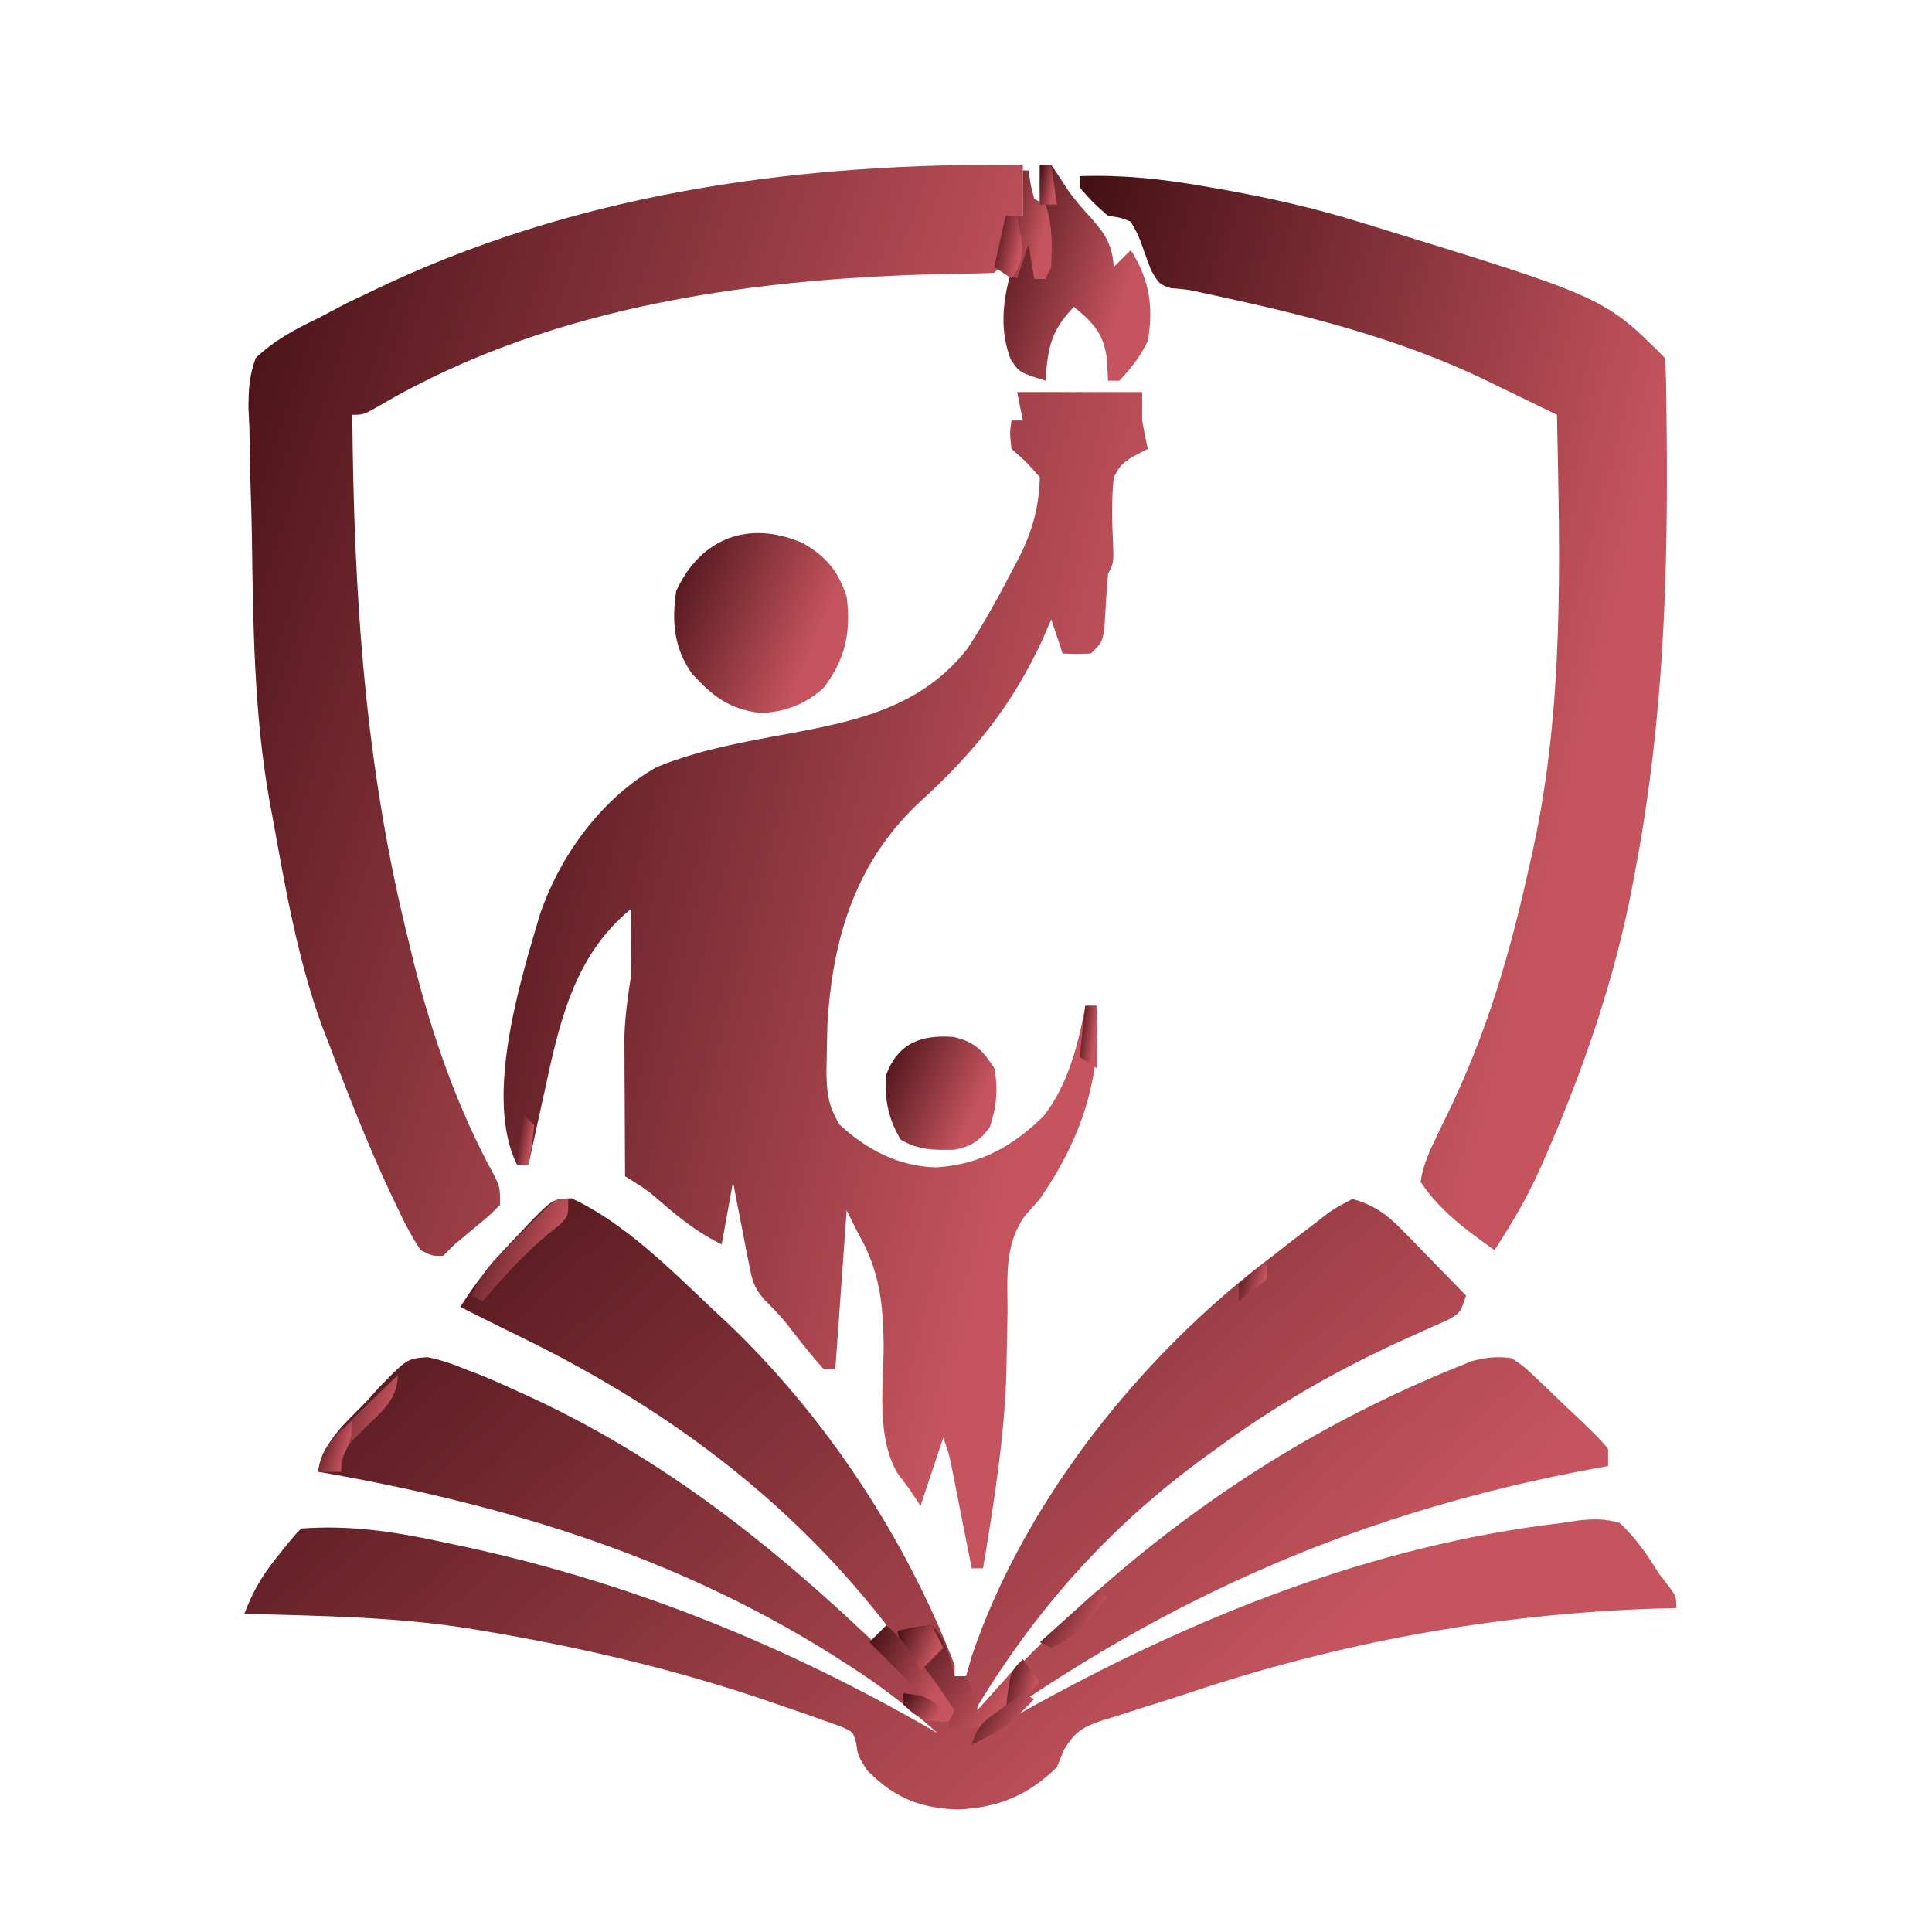
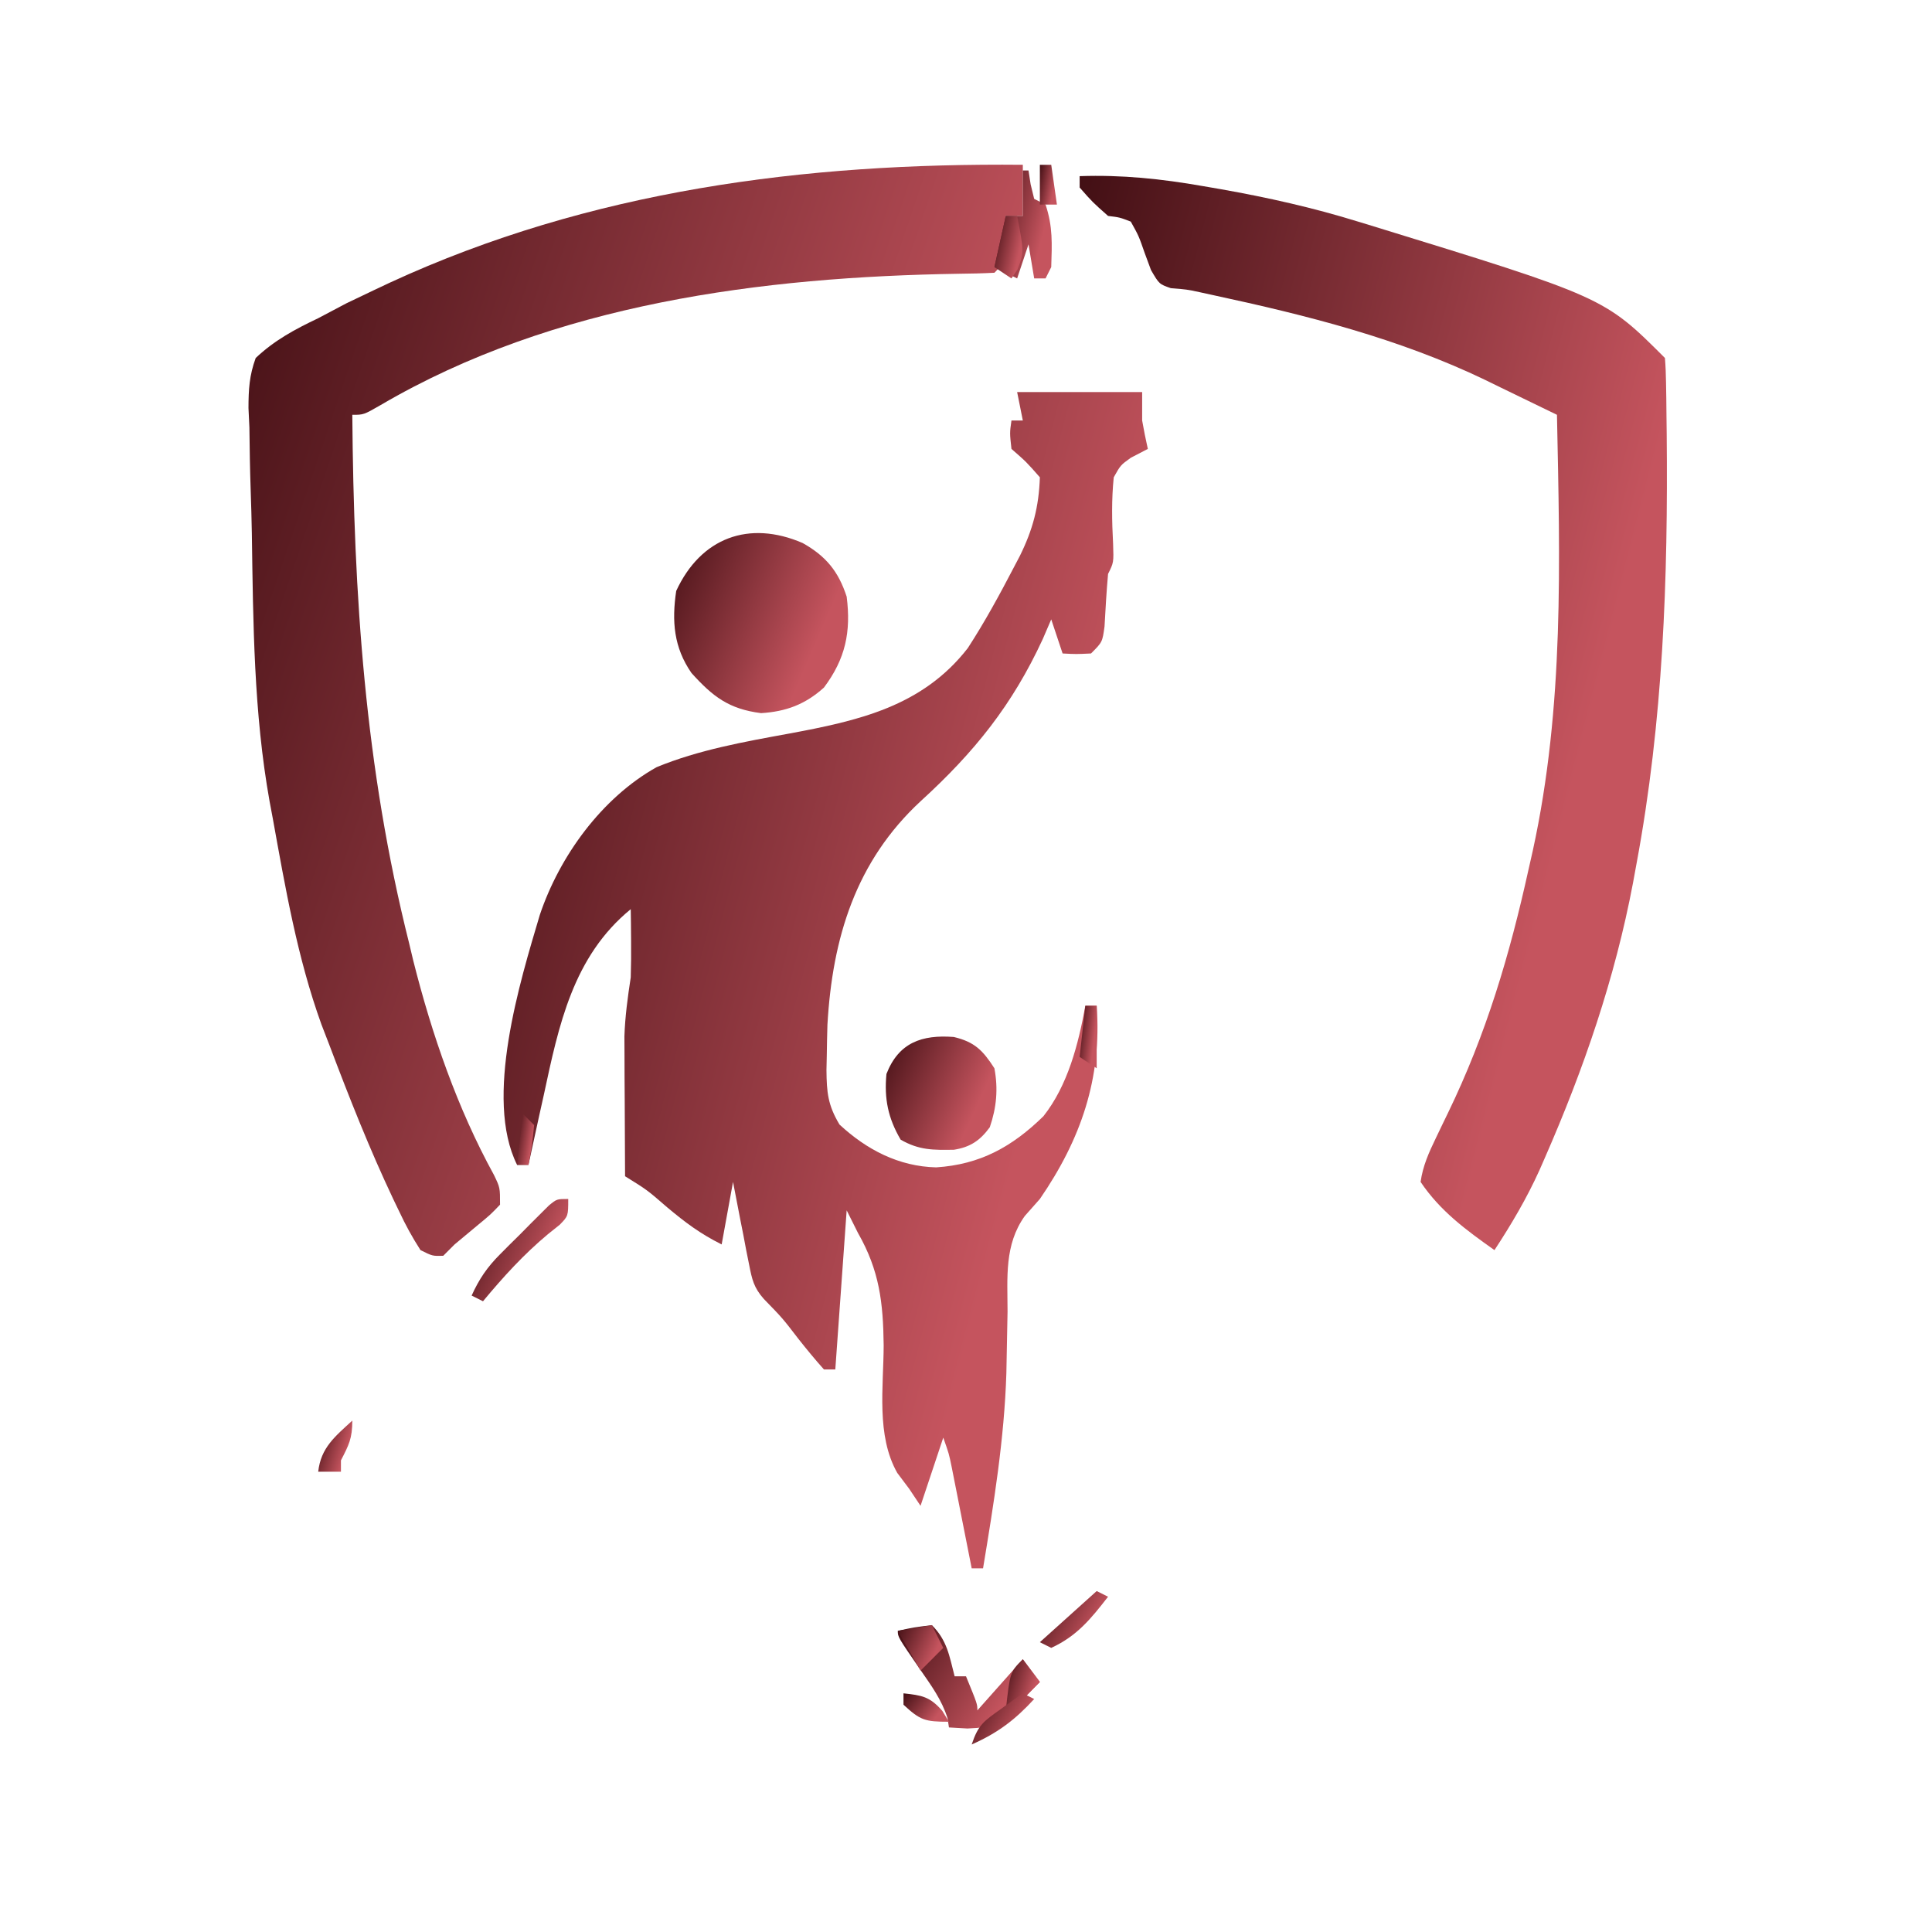
<svg xmlns="http://www.w3.org/2000/svg" version="1.1" width="340" height="340">
  <defs data-v-423bf9ae="">
    <linearGradient data-v-423bf9ae="" gradientTransform="rotate(25)" id="25a99664-fbe4-42ef-9718-5d9765eb7359" x1="0%" y1="0%" x2="100%" y2="0%">
      <stop data-v-423bf9ae="" offset="0%" style="stop-color: rgb(66, 15, 20); stop-opacity: 1;">
      </stop>
      <stop data-v-423bf9ae="" offset="100%" style="stop-color: rgb(197, 84, 94); stop-opacity: 1;">
      </stop>
    </linearGradient>
  </defs>
-   <path d="M0 0 C9.142 4.22 17.218 12.278 24.445 19.129 C25.847 20.434 25.847 20.434 27.277 21.766 C44.725 38.342 58.752 59.67 67.445 82.129 C67.445 82.789 67.445 83.449 67.445 84.129 C68.105 84.129 68.765 84.129 69.445 84.129 C69.775 82.974 70.105 81.819 70.445 80.629 C79.68 53.225 100.519 27.308 123.445 10.129 C124.651 9.184 125.857 8.238 127.062 7.293 C128.313 6.34 129.566 5.39 130.82 4.441 C131.404 3.982 131.987 3.523 132.588 3.05 C134.281 1.805 134.281 1.805 137.445 0.129 C141.22 1.168 143.511 2.831 146.215 5.605 C146.875 6.276 147.536 6.946 148.217 7.637 C148.89 8.335 149.564 9.034 150.258 9.754 C150.951 10.46 151.644 11.167 152.357 11.895 C154.06 13.633 155.756 15.378 157.445 17.129 C156.445 20.129 156.445 20.129 154.323 21.381 C153.395 21.791 152.467 22.202 151.512 22.625 C149.963 23.33 149.963 23.33 148.382 24.049 C147.269 24.55 146.155 25.051 145.008 25.566 C133.701 30.825 123.486 36.758 113.445 44.129 C112.827 44.576 112.208 45.022 111.57 45.482 C94.397 57.974 81.214 72.878 70.445 91.129 C71.82 89.754 73.121 88.314 74.438 86.883 C97.777 61.622 124.572 42.245 156.621 29.41 C157.235 29.163 157.849 28.916 158.482 28.662 C160.977 27.984 162.867 27.83 165.445 28.129 C167.573 29.55 167.573 29.55 169.652 31.523 C170.779 32.586 170.779 32.586 171.928 33.67 C172.697 34.42 173.466 35.169 174.258 35.941 C175.44 37.048 175.44 37.048 176.646 38.178 C180.922 42.268 180.922 42.268 182.445 44.129 C182.445 45.119 182.445 46.109 182.445 47.129 C181.49 47.301 181.49 47.301 180.515 47.477 C139.568 54.972 105.174 69.892 71.445 94.129 C74.434 93.133 76.809 91.87 79.547 90.32 C108.874 73.957 140.836 61.022 174.445 57.129 C175.362 56.986 176.278 56.843 177.223 56.695 C179.924 56.431 181.838 56.364 184.445 57.129 C187.376 59.783 189.363 62.792 191.445 66.129 C192.283 67.204 192.283 67.204 193.137 68.301 C194.445 70.129 194.445 70.129 194.445 72.129 C193.326 72.155 192.208 72.18 191.055 72.207 C162.712 73.114 134.918 78.19 108.09 87.249 C105.529 88.101 102.958 88.907 100.379 89.703 C98.838 90.198 97.298 90.694 95.758 91.191 C95.057 91.4 94.356 91.609 93.634 91.824 C90.008 93.037 88.616 93.842 86.629 97.176 C86.238 98.15 85.848 99.125 85.445 100.129 C80.315 105.116 75.047 107.284 68.008 107.566 C61.289 107.363 56.691 105.432 52.008 100.629 C50.445 98.129 50.445 98.129 50.154 96.109 C49.614 93.922 49.614 93.922 47.338 92.928 C46.417 92.604 45.496 92.279 44.547 91.945 C43.006 91.394 43.006 91.394 41.435 90.831 C40.324 90.455 39.214 90.079 38.07 89.691 C36.934 89.297 35.798 88.902 34.628 88.495 C18.188 82.875 1.57 79.002 -15.555 76.129 C-16.235 76.014 -16.916 75.899 -17.617 75.781 C-30.82 73.644 -44.212 73.505 -57.555 73.129 C-56.116 69.352 -54.531 66.538 -51.992 63.379 C-51.062 62.211 -51.062 62.211 -50.113 61.02 C-48.555 59.129 -48.555 59.129 -47.555 58.129 C-39.212 57.485 -31.372 58.623 -23.242 60.379 C-22.146 60.609 -21.05 60.838 -19.921 61.075 C10.243 67.489 37.795 78.665 64.445 94.129 C60 90.181 55.474 86.585 50.508 83.316 C49.862 82.891 49.217 82.466 48.552 82.028 C19.834 63.347 -11.045 53.984 -44.555 48.129 C-43.64 42.696 -39.753 39.579 -36.055 35.754 C-35.371 34.992 -34.688 34.23 -33.984 33.445 C-28.924 28.224 -28.924 28.224 -25.319 27.973 C-22.91 28.456 -20.821 29.182 -18.555 30.129 C-17.843 30.398 -17.132 30.667 -16.399 30.945 C-14.208 31.816 -12.072 32.767 -9.93 33.754 C-8.766 34.283 -8.766 34.283 -7.579 34.823 C21.611 48.261 44.026 68.432 66.445 91.129 C47.841 60.389 22.385 39.576 -9.636 24.064 C-12.956 22.446 -16.254 20.785 -19.555 19.129 C-16.54 14.286 -13.11 10.257 -9.117 6.191 C-8.277 5.289 -8.277 5.289 -7.42 4.369 C-3.294 0.166 -3.294 0.166 0 0 Z " fill="url(#25a99664-fbe4-42ef-9718-5d9765eb7359)" transform="translate(100.555,210.871)" />
  <path d="M0 0 C7.26 0 14.52 0 22 0 C22 1.65 22 3.3 22 5 C22.297 6.673 22.621 8.343 23 10 C22.01 10.516 21.02 11.031 20 11.562 C18.199 12.857 18.199 12.857 17 15 C16.6 18.964 16.677 22.731 16.887 26.699 C17 30 17 30 16 32 C15.724 35.081 15.553 38.162 15.379 41.25 C15 44 15 44 13 46 C10.375 46.125 10.375 46.125 8 46 C7.01 43.03 7.01 43.03 6 40 C5.51 41.14 5.02 42.279 4.516 43.453 C-0.84 55.055 -7.509 63.358 -16.954 71.972 C-28.394 82.556 -32.516 96.039 -33.387 111.367 C-33.439 113.161 -33.477 114.955 -33.5 116.75 C-33.528 118.018 -33.528 118.018 -33.556 119.312 C-33.516 123.246 -33.317 125.47 -31.262 128.902 C-26.493 133.325 -20.835 136.282 -14.25 136.438 C-6.507 135.934 -0.897 132.828 4.625 127.438 C8.934 121.989 10.783 114.73 12 108 C12.66 108 13.32 108 14 108 C14.923 120.797 11.211 131.515 4 142 C3.126 142.986 2.252 143.972 1.352 144.988 C-2.278 150.064 -1.697 155.8 -1.688 161.812 C-1.729 164.238 -1.776 166.664 -1.828 169.09 C-1.851 170.27 -1.873 171.451 -1.896 172.667 C-2.254 184.179 -4.116 195.654 -6 207 C-6.66 207 -7.32 207 -8 207 C-8.174 206.115 -8.174 206.115 -8.351 205.212 C-8.878 202.537 -9.408 199.862 -9.938 197.188 C-10.211 195.794 -10.211 195.794 -10.49 194.373 C-10.756 193.034 -10.756 193.034 -11.027 191.668 C-11.19 190.846 -11.352 190.024 -11.519 189.177 C-11.996 186.838 -11.996 186.838 -13 184 C-14.32 187.96 -15.64 191.92 -17 196 C-17.66 195.01 -18.32 194.02 -19 193 C-19.691 192.08 -20.382 191.159 -21.094 190.211 C-24.83 183.62 -23.51 175.081 -23.488 167.758 C-23.574 160.196 -24.238 154.595 -28 148 C-28.99 146.02 -28.99 146.02 -30 144 C-30.66 153.24 -31.32 162.48 -32 172 C-32.66 172 -33.32 172 -34 172 C-35.539 170.28 -37.007 168.498 -38.438 166.688 C-41.301 162.962 -41.301 162.962 -44.564 159.609 C-46.343 157.615 -46.66 156.161 -47.168 153.551 C-47.339 152.703 -47.51 151.856 -47.686 150.982 C-47.851 150.101 -48.017 149.22 -48.188 148.312 C-48.453 146.973 -48.453 146.973 -48.725 145.607 C-49.16 143.407 -49.581 141.204 -50 139 C-50.66 142.63 -51.32 146.26 -52 150 C-55.775 148.112 -58.412 146.135 -61.625 143.438 C-65.111 140.413 -65.111 140.413 -69 138 C-69.029 133.479 -69.047 128.958 -69.062 124.438 C-69.071 123.161 -69.079 121.884 -69.088 120.568 C-69.091 119.328 -69.094 118.087 -69.098 116.809 C-69.106 115.104 -69.106 115.104 -69.114 113.365 C-68.995 109.846 -68.53 106.478 -68 103 C-67.937 100.855 -67.913 98.708 -67.938 96.562 C-67.947 95.512 -67.956 94.461 -67.965 93.379 C-67.976 92.594 -67.988 91.809 -68 91 C-78.16 99.315 -80.664 111.396 -83.312 123.75 C-83.576 124.936 -83.84 126.122 -84.111 127.344 C-84.751 130.227 -85.38 133.112 -86 136 C-86.66 136 -87.32 136 -88 136 C-93.86 124.281 -87.472 103.687 -84 92 C-80.516 81.649 -73.108 71.428 -63.453 66.012 C-56.075 62.969 -48.017 61.538 -40.195 60.109 C-28.025 57.85 -16.707 55.374 -8.688 45.062 C-5.705 40.469 -3.089 35.669 -0.562 30.812 C-0.22 30.16 0.123 29.507 0.476 28.834 C2.767 24.195 3.824 20.195 4 15 C1.625 12.292 1.625 12.292 -1 10 C-1.312 7.188 -1.312 7.188 -1 5 C-0.34 5 0.32 5 1 5 C0.505 2.525 0.505 2.525 0 0 Z " fill="url(#25a99664-fbe4-42ef-9718-5d9765eb7359)" transform="translate(179,69)" />
  <path d="M0 0 C0 2.97 0 5.94 0 9 C-0.99 9 -1.98 9 -3 9 C-3.061 9.638 -3.121 10.276 -3.184 10.934 C-3.267 11.76 -3.351 12.586 -3.438 13.438 C-3.559 14.673 -3.559 14.673 -3.684 15.934 C-4 18 -4 18 -5 19 C-7.071 19.111 -9.145 19.156 -11.219 19.176 C-45.866 19.725 -82.498 24.399 -112.992 42.27 C-116 44 -116 44 -118 44 C-117.742 75.871 -115.795 105.956 -108 137 C-107.756 138.022 -107.513 139.044 -107.262 140.098 C-104 153.046 -99.502 166.073 -93.066 177.785 C-92 180 -92 180 -92 183 C-93.68 184.754 -93.68 184.754 -95.875 186.562 C-96.594 187.162 -97.314 187.761 -98.055 188.379 C-98.697 188.914 -99.339 189.449 -100 190 C-100.66 190.66 -101.32 191.32 -102 192 C-103.891 192.051 -103.891 192.051 -106 191 C-107.461 188.726 -108.613 186.619 -109.75 184.188 C-110.091 183.481 -110.431 182.775 -110.782 182.047 C-114.964 173.213 -118.547 164.139 -122 155 C-122.474 153.77 -122.949 152.54 -123.438 151.273 C-127.679 139.529 -129.783 127.257 -132 115 C-132.183 114.027 -132.365 113.054 -132.553 112.052 C-135.347 96.484 -135.448 80.606 -135.68 64.83 C-135.727 62.305 -135.795 59.781 -135.885 57.258 C-136.012 53.578 -136.068 49.904 -136.109 46.223 C-136.163 45.1 -136.217 43.977 -136.272 42.82 C-136.264 39.538 -136.128 37.086 -135 34 C-131.689 30.872 -128.091 28.948 -124 27 C-122.345 26.126 -120.69 25.251 -119.035 24.375 C-117.383 23.572 -115.725 22.781 -114.062 22 C-113.162 21.576 -112.262 21.153 -111.334 20.716 C-76.143 4.493 -38.379 -0.361 0 0 Z " fill="url(#25a99664-fbe4-42ef-9718-5d9765eb7359)" transform="translate(180,29)" />
  <path d="M0 0 C7.419 -0.257 14.385 0.471 21.688 1.75 C22.746 1.933 23.805 2.115 24.896 2.303 C33.094 3.759 41.038 5.536 49 8 C49.773 8.236 50.547 8.471 51.344 8.714 C92.311 21.311 92.311 21.311 103 32 C103.119 33.43 103.17 34.865 103.193 36.3 C103.209 37.223 103.225 38.146 103.241 39.097 C103.257 40.619 103.257 40.619 103.273 42.172 C103.286 43.225 103.298 44.278 103.311 45.363 C103.555 71.01 102.692 95.764 98 121 C97.797 122.109 97.594 123.218 97.385 124.361 C94.204 141.168 88.726 157.102 81.875 172.75 C81.563 173.464 81.25 174.179 80.928 174.915 C78.681 179.882 75.988 184.444 73 189 C67.983 185.445 63.467 182.144 60 177 C60.395 174.177 61.47 171.793 62.707 169.242 C63.047 168.533 63.386 167.824 63.736 167.094 C64.091 166.362 64.447 165.629 64.812 164.875 C71.568 150.933 75.663 137.112 79 122 C79.25 120.896 79.5 119.792 79.757 118.654 C85.287 93.29 84.526 67.824 84 42 C80.733 40.403 77.459 38.82 74.184 37.238 C72.819 36.571 72.819 36.571 71.426 35.89 C56.202 28.565 39.983 24.489 23.527 20.945 C22.73 20.771 21.932 20.597 21.111 20.417 C18.87 19.939 18.87 19.939 16.039 19.711 C14 19 14 19 12.559 16.531 C12.189 15.531 11.819 14.531 11.438 13.5 C10.399 10.509 10.399 10.509 9 8 C7.044 7.249 7.044 7.249 5 7 C2.25 4.562 2.25 4.562 0 2 C0 1.34 0 0.68 0 0 Z " fill="url(#25a99664-fbe4-42ef-9718-5d9765eb7359)" transform="translate(190,31)" />
  <path d="M0 0 C4.093 2.296 6.296 4.975 7.75 9.438 C8.537 15.633 7.543 20.38 3.75 25.438 C0.465 28.398 -2.918 29.669 -7.312 29.938 C-12.966 29.22 -15.801 27.043 -19.562 22.875 C-22.688 18.36 -23.038 13.769 -22.25 8.438 C-17.921 -0.938 -9.438 -4.078 0 0 Z " fill="url(#25a99664-fbe4-42ef-9718-5d9765eb7359)" transform="translate(141.25,95.562)" />
-   <path d="M0 0 C0.66 0 1.32 0 2 0 C2.95 1.392 3.892 2.79 4.785 4.219 C6.111 6.163 7.6 7.827 9.188 9.562 C11.593 12.289 12.773 14.262 13 18 C13.99 17.01 14.98 16.02 16 15 C19.287 20.205 20.04 24.996 19 31 C17.621 33.875 16.188 35.603 14 38 C13.34 38 12.68 38 12 38 C11.938 36.783 11.876 35.566 11.812 34.312 C11.288 29.842 9.494 27.867 6 25 C1.87 29.263 1.387 32.288 1 38 C-3.662 36.528 -3.662 36.528 -5.145 34.215 C-7.872 27.153 -5.727 19.72 -3 13 C-2.34 13.33 -1.68 13.66 -1 14 C-1 15.98 -1 17.96 -1 20 C-0.34 20 0.32 20 1 20 C1.027 18.396 1.046 16.792 1.062 15.188 C1.074 14.294 1.086 13.401 1.098 12.48 C1.11 9.866 1.11 9.866 0 7 C-0.04 4.667 -0.044 2.333 0 0 Z " fill="url(#25a99664-fbe4-42ef-9718-5d9765eb7359)" transform="translate(183,29)" />
  <path d="M0 0 C3.691 0.874 5.131 2.369 7.16 5.512 C7.833 9.129 7.546 12.384 6.348 15.887 C4.635 18.231 2.91 19.393 0.039 19.848 C-3.633 19.91 -6.109 19.932 -9.34 18.074 C-11.552 14.296 -12.255 10.879 -11.84 6.512 C-9.681 0.961 -5.574 -0.419 0 0 Z " fill="url(#25a99664-fbe4-42ef-9718-5d9765eb7359)" transform="translate(167.84,182.488)" />
  <path d="M0 0 C2.686 2.686 3.06 5.376 4 9 C4.66 9 5.32 9 6 9 C8 13.875 8 13.875 8 15 C10.64 12.03 13.28 9.06 16 6 C16.99 7.32 17.98 8.64 19 10 C11.278 17.936 11.278 17.936 6.25 18.188 C5.178 18.126 4.105 18.064 3 18 C2.919 17.468 2.838 16.935 2.754 16.387 C1.714 13.096 -0.105 10.646 -2.062 7.812 C-6 2.09 -6 2.09 -6 1 C-3.125 0.375 -3.125 0.375 0 0 Z " fill="url(#25a99664-fbe4-42ef-9718-5d9765eb7359)" transform="translate(164,286)" />
  <path d="M0 0 C0.33 0 0.66 0 1 0 C1.124 0.804 1.248 1.609 1.375 2.438 C1.684 3.706 1.684 3.706 2 5 C2.66 5.33 3.32 5.66 4 6 C5.297 9.892 5.13 12.894 5 17 C4.67 17.66 4.34 18.32 4 19 C3.34 19 2.68 19 2 19 C1.67 17.02 1.34 15.04 1 13 C0.34 14.98 -0.32 16.96 -1 19 C-2.32 18.34 -3.64 17.68 -5 17 C-4.34 14.03 -3.68 11.06 -3 8 C-2.01 8 -1.02 8 0 8 C0 5.36 0 2.72 0 0 Z " fill="url(#25a99664-fbe4-42ef-9718-5d9765eb7359)" transform="translate(180,30)" />
-   <path d="M0 0 C4.851 4.41 8.348 9.58 12 15 C11.67 15.66 11.34 16.32 11 17 C6.38 12.38 1.76 7.76 -3 3 C-2.01 2.01 -1.02 1.02 0 0 Z " fill="url(#25a99664-fbe4-42ef-9718-5d9765eb7359)" transform="translate(156,286)" />
  <path d="M0 0 C0 3 0 3 -1.504 4.543 C-2.183 5.086 -2.863 5.628 -3.562 6.188 C-7.851 9.765 -11.436 13.712 -15 18 C-15.66 17.67 -16.32 17.34 -17 17 C-15.687 14.101 -14.273 12.017 -12.031 9.766 C-11.175 8.905 -11.175 8.905 -10.301 8.027 C-9.707 7.441 -9.112 6.854 -8.5 6.25 C-7.906 5.648 -7.311 5.046 -6.699 4.426 C-6.128 3.857 -5.557 3.289 -4.969 2.703 C-4.447 2.184 -3.926 1.665 -3.389 1.13 C-2 0 -2 0 0 0 Z " fill="url(#25a99664-fbe4-42ef-9718-5d9765eb7359)" transform="translate(100,211)" />
-   <path d="M0 0 C0 4.589 -3.387 6.857 -6.445 9.973 C-9.435 12.938 -9.435 12.938 -10 17 C-11.32 17 -12.64 17 -14 17 C-13.419 13.699 -12.451 12.089 -10.059 9.766 C-9.184 8.905 -9.184 8.905 -8.291 8.027 C-7.679 7.441 -7.068 6.854 -6.438 6.25 C-5.822 5.648 -5.206 5.046 -4.572 4.426 C-3.055 2.944 -1.528 1.471 0 0 Z " fill="url(#25a99664-fbe4-42ef-9718-5d9765eb7359)" transform="translate(70,242)" />
  <path d="M0 0 C0.66 1.32 1.32 2.64 2 4 C0.68 5.32 -0.64 6.64 -2 8 C-3.98 4.535 -3.98 4.535 -6 1 C-4.02 0.67 -2.04 0.34 0 0 Z " fill="url(#25a99664-fbe4-42ef-9718-5d9765eb7359)" transform="translate(164,286)" />
  <path d="M0 0 C0.66 0 1.32 0 2 0 C3.231 6.4 3.231 6.4 2.062 9.438 C1.712 9.953 1.361 10.469 1 11 C0.01 10.34 -0.98 9.68 -2 9 C-1.34 6.03 -0.68 3.06 0 0 Z " fill="url(#25a99664-fbe4-42ef-9718-5d9765eb7359)" transform="translate(177,38)" />
  <path d="M0 0 C0.99 1.32 1.98 2.64 3 4 C1.355 5.688 -0.313 7.354 -2 9 C-2.33 9 -2.66 9 -3 9 C-2.25 2.25 -2.25 2.25 0 0 Z " fill="url(#25a99664-fbe4-42ef-9718-5d9765eb7359)" transform="translate(180,292)" />
  <path d="M0 0 C0.66 0.33 1.32 0.66 2 1 C-1.382 4.68 -4.425 6.979 -9 9 C-7.837 5.511 -6.86 4.9 -3.938 2.812 C-3.204 2.283 -2.471 1.753 -1.715 1.207 C-1.149 0.809 -0.583 0.41 0 0 Z " fill="url(#25a99664-fbe4-42ef-9718-5d9765eb7359)" transform="translate(180,298)" />
  <path d="M0 0 C0.66 0.33 1.32 0.66 2 1 C-1.005 4.864 -3.451 7.91 -8 10 C-8.66 9.67 -9.32 9.34 -10 9 C-6.7 6.03 -3.4 3.06 0 0 Z " fill="url(#25a99664-fbe4-42ef-9718-5d9765eb7359)" transform="translate(193,280)" />
  <path d="M0 0 C3.242 0.35 4.615 0.562 6.812 3.062 C7.204 3.702 7.596 4.341 8 5 C3.775 5 2.955 4.744 0 2 C0 1.34 0 0.68 0 0 Z " fill="url(#25a99664-fbe4-42ef-9718-5d9765eb7359)" transform="translate(159,298)" />
  <path d="M0 0 C0.66 0 1.32 0 2 0 C2 3.63 2 7.26 2 11 C1.01 10.34 0.02 9.68 -1 9 C-0.67 6.03 -0.34 3.06 0 0 Z " fill="url(#25a99664-fbe4-42ef-9718-5d9765eb7359)" transform="translate(191,177)" />
  <path d="M0 0 C0 3.147 -0.6 4.288 -2 7 C-2 7.66 -2 8.32 -2 9 C-3.32 9 -4.64 9 -6 9 C-5.528 4.752 -3.033 2.8 0 0 Z " fill="url(#25a99664-fbe4-42ef-9718-5d9765eb7359)" transform="translate(62,250)" />
  <path d="M0 0 C0.66 0 1.32 0 2 0 C2.33 2.31 2.66 4.62 3 7 C2.01 7 1.02 7 0 7 C0 4.69 0 2.38 0 0 Z " fill="url(#25a99664-fbe4-42ef-9718-5d9765eb7359)" transform="translate(183,29)" />
-   <path d="M0 0 C0 0.99 0 1.98 0 3 C-2.5 5.188 -2.5 5.188 -5 7 C-5 6.01 -5 5.02 -5 4 C-2.5 1.812 -2.5 1.812 0 0 Z " fill="url(#25a99664-fbe4-42ef-9718-5d9765eb7359)" transform="translate(223,222)" />
  <path d="M0 0 C0.66 0.66 1.32 1.32 2 2 C1.625 5.625 1.625 5.625 1 9 C0.34 9 -0.32 9 -1 9 C-0.67 6.03 -0.34 3.06 0 0 Z " fill="url(#25a99664-fbe4-42ef-9718-5d9765eb7359)" transform="translate(92,196)" />
</svg>